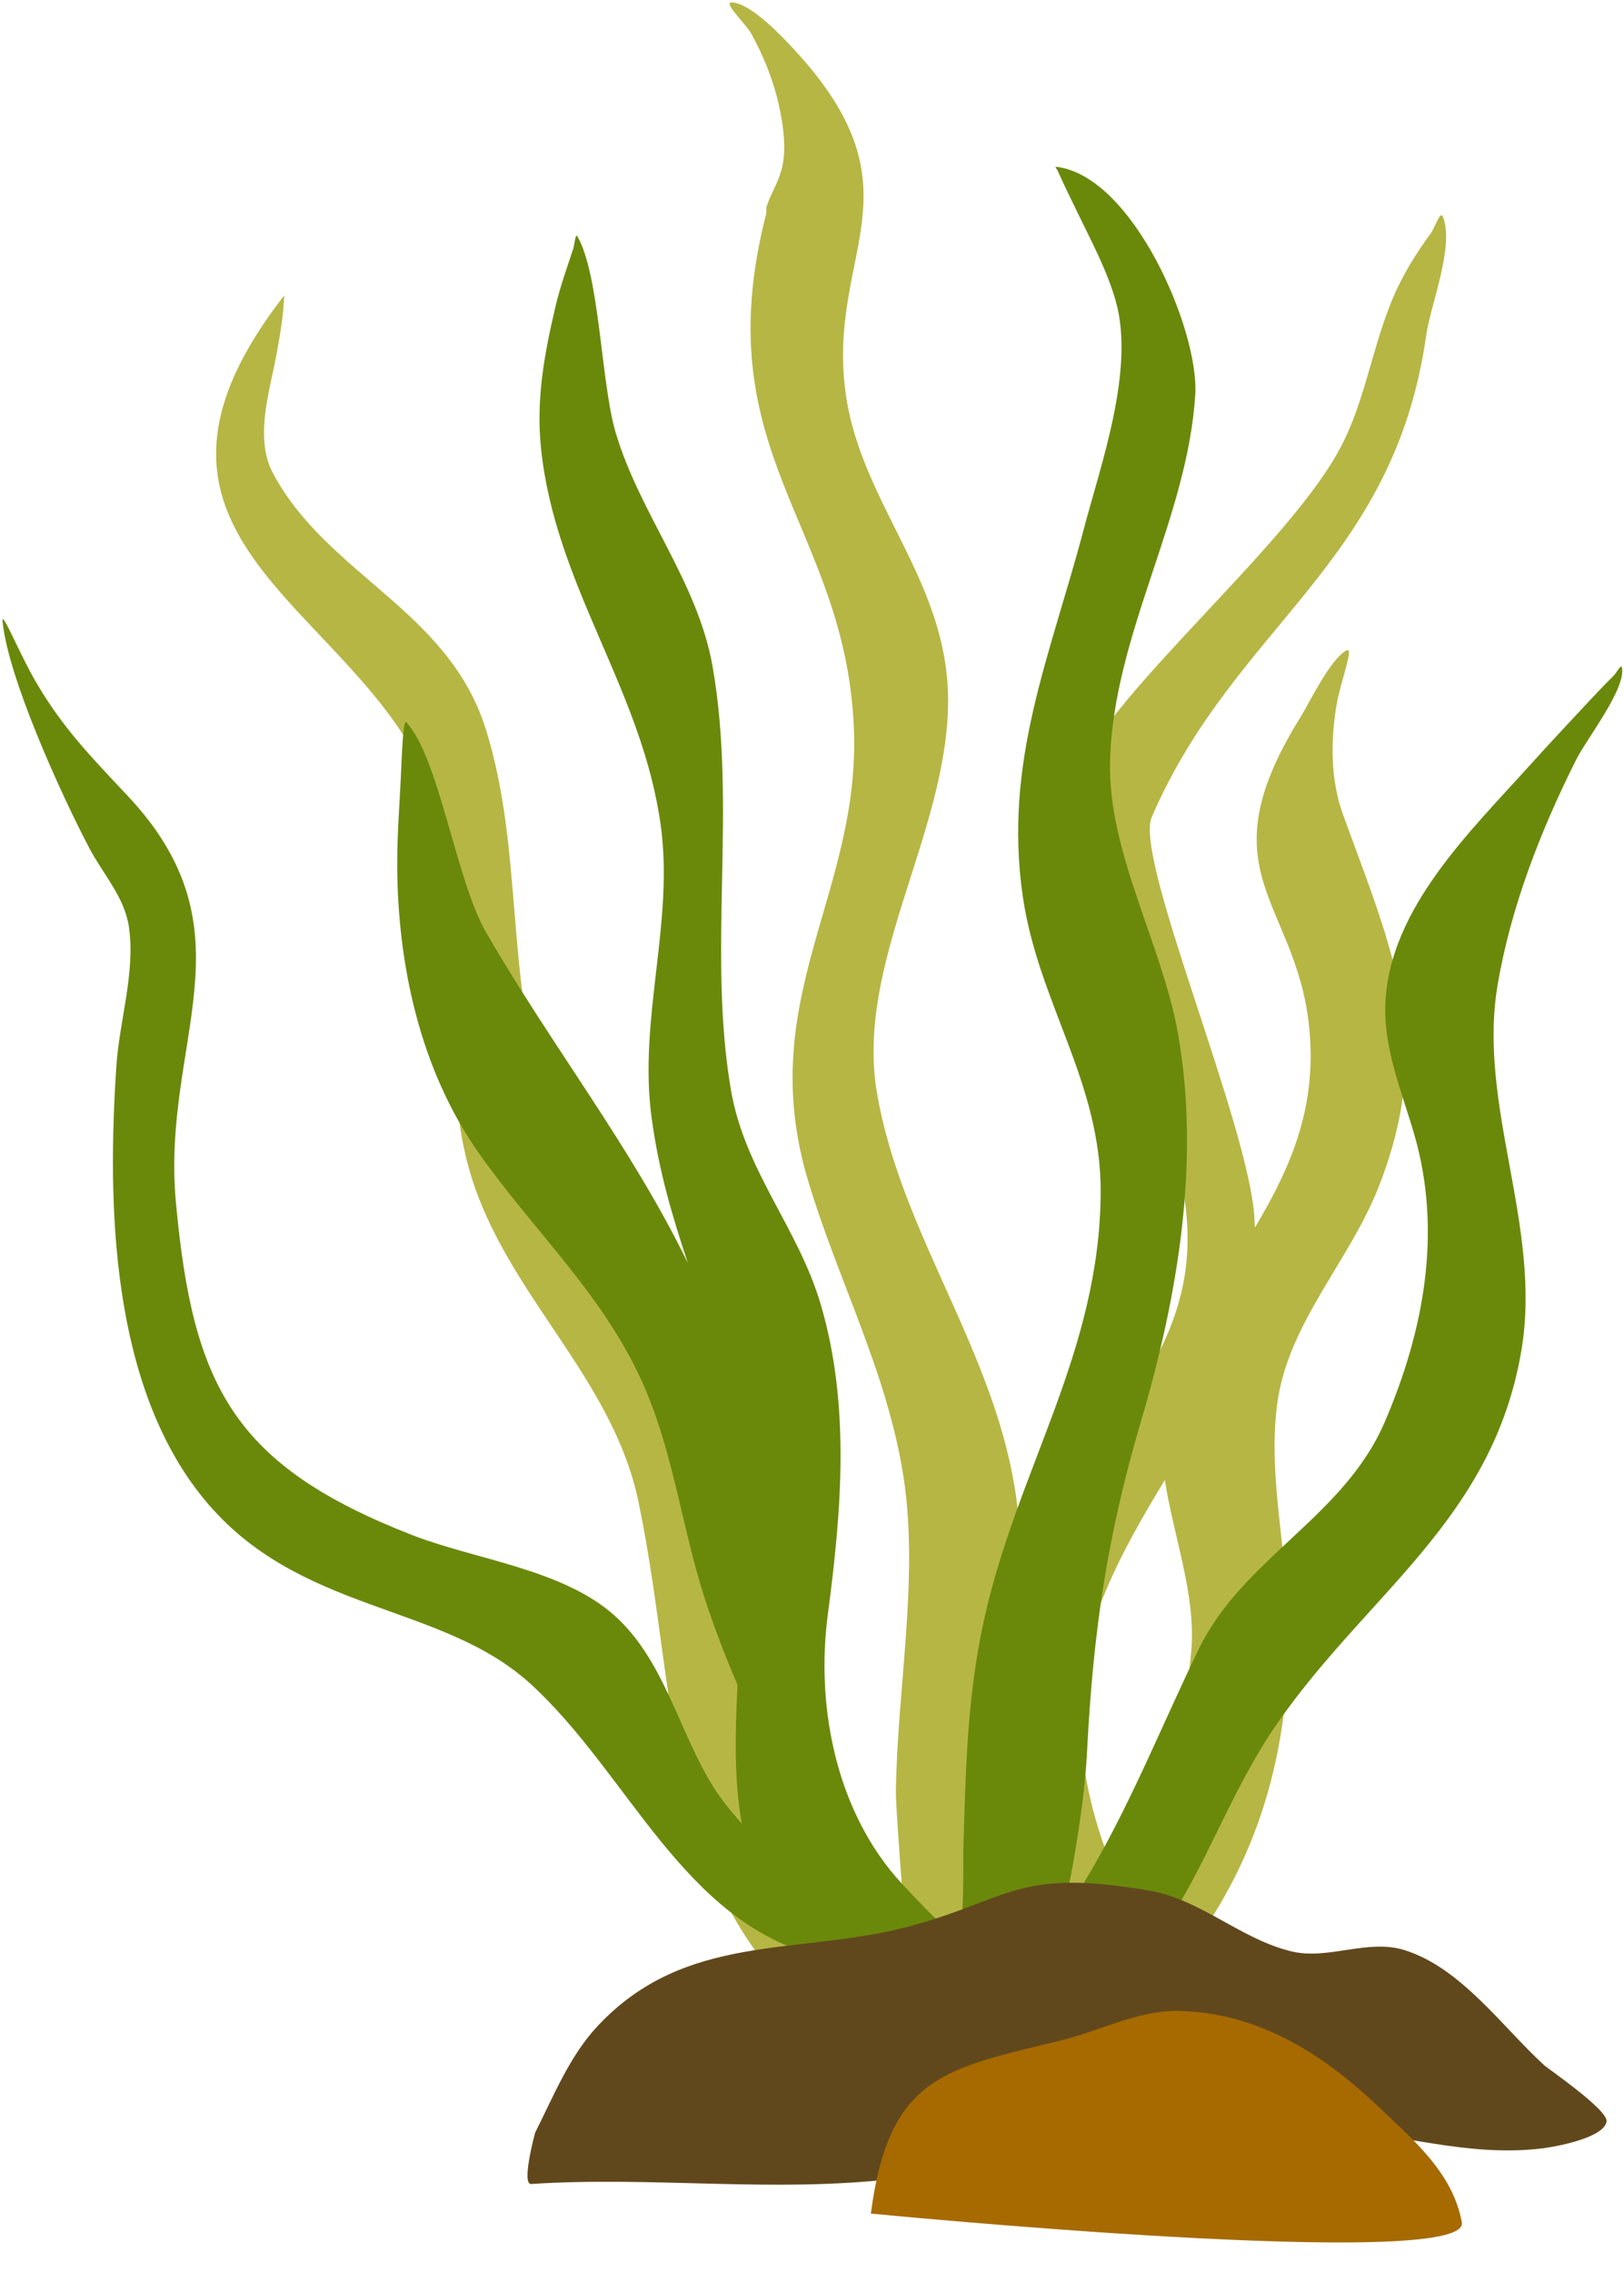
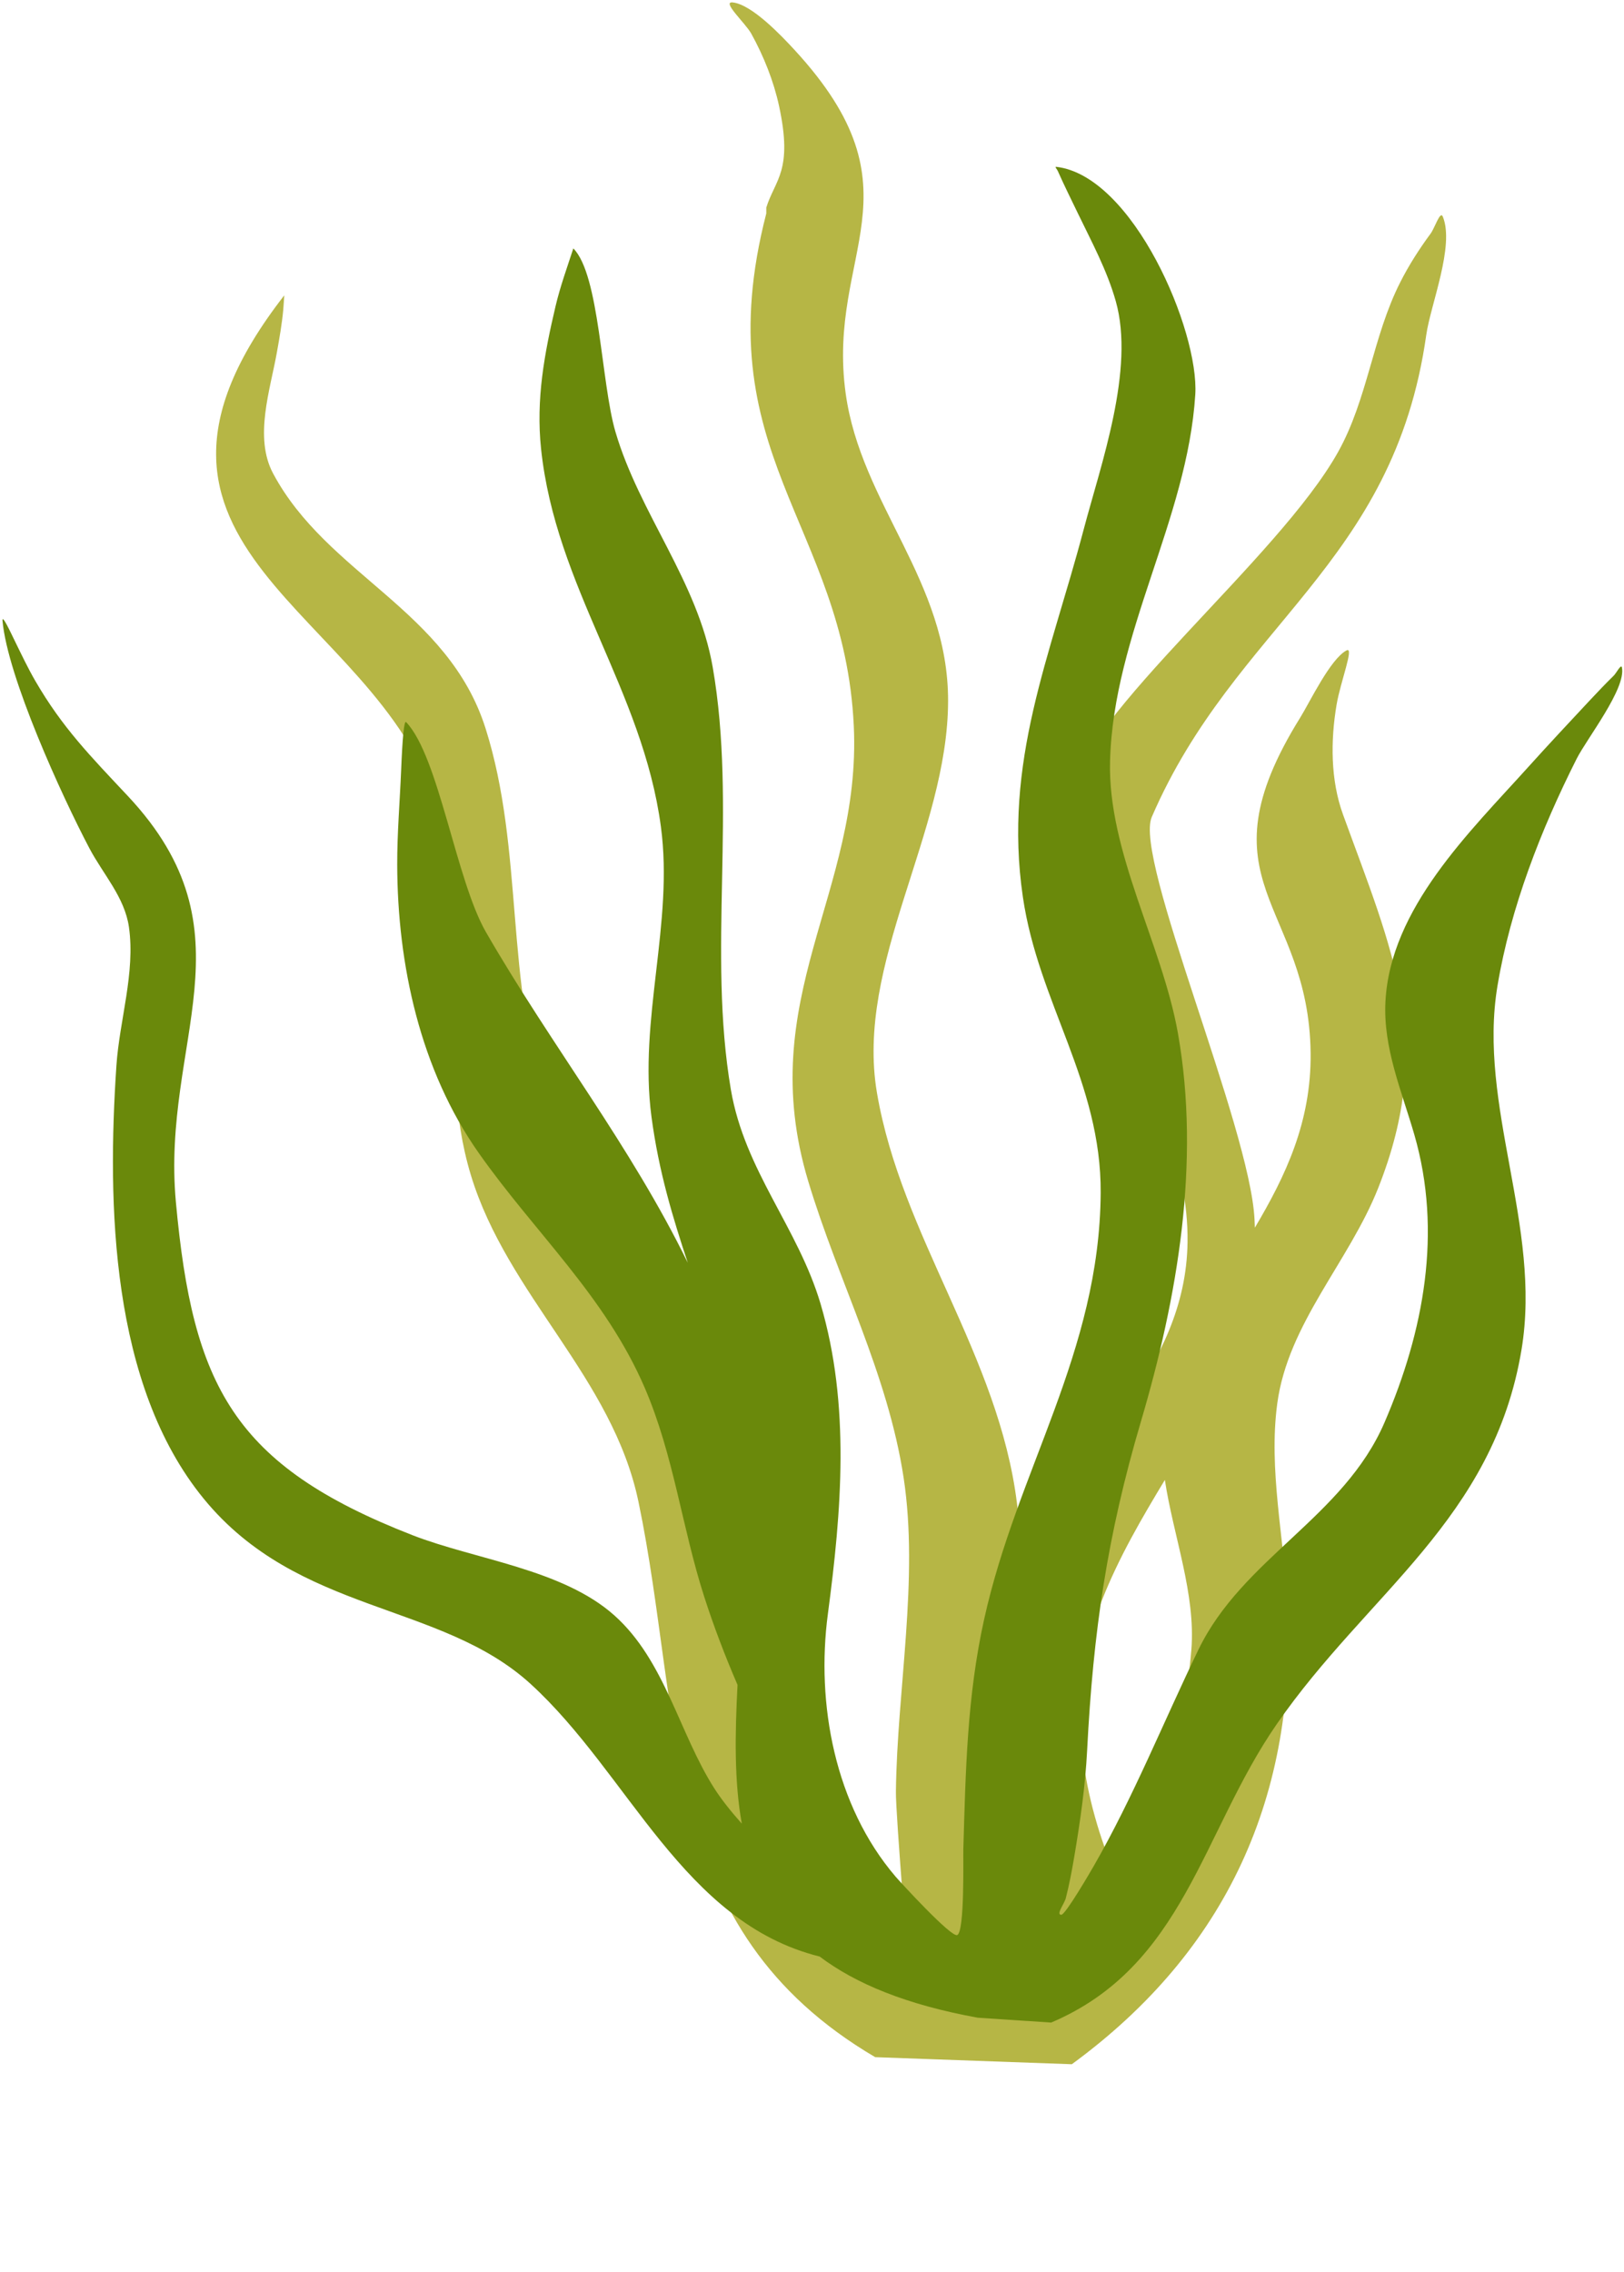
<svg xmlns="http://www.w3.org/2000/svg" clip-rule="evenodd" fill-rule="evenodd" height="462.5" preserveAspectRatio="xMidYMid meet" stroke-linejoin="round" stroke-miterlimit="2" version="1.0" viewBox="0.2 0.3 330.7 462.5" width="330.7" zoomAndPan="magnify">
  <g>
    <g>
      <g id="change1_1">
        <path d="M1392.05,997.053C1400.48,982.851 1407.58,968.011 1407.39,949.114C1406.97,907.708 1376.19,902.329 1404.53,856.756C1407.15,852.545 1412.8,840.634 1417.27,838.279C1419.48,837.111 1415.63,846.78 1414.54,853.182C1412.87,863.04 1412.84,873.904 1416.31,883.436C1429.91,920.861 1441.85,946.118 1425.99,986.146C1417.93,1006.49 1401.13,1023.44 1398.2,1045.51C1395.79,1063.58 1400.06,1082.26 1401,1100.31C1403.76,1153.2 1384.35,1195.95 1341.68,1227.16L1287.58,1225.22C1227.53,1189.95 1234.8,1131.88 1222.44,1072.5C1215.29,1038.18 1186.42,1015.77 1176.32,982.639C1166.31,949.776 1177.17,913.801 1166.88,880.661C1150.17,826.809 1070.55,810.62 1124.96,740.614C1124.96,740.607 1124.73,744.144 1124.68,744.598C1124.32,748.504 1123.63,752.373 1122.94,756.233C1121.12,766.534 1116.57,779.651 1121.88,789.592C1136.79,817.536 1170.04,827.094 1180.37,859.783C1190.99,893.379 1185.59,929.717 1197.24,962.82C1202.58,977.965 1213.31,989.224 1222.11,1002.28C1241.77,1031.42 1250.72,1063.91 1252.29,1098.77C1253.58,1127.74 1256.28,1157.69 1275.29,1180.94C1280.28,1187.05 1285.76,1192.83 1291.18,1198.55C1293.04,1200.51 1295.57,1206.69 1296.87,1204.32C1297.04,1204.03 1293.19,1158.53 1293.27,1152.19C1293.6,1124.04 1299.64,1093.67 1295.39,1065.81C1291.01,1037.1 1277.43,1011.82 1269.14,984.274C1253.99,933.961 1283.85,905.071 1281.68,859.036C1279.05,803.434 1240.58,784.034 1257.6,718.088L1257.6,716.478C1260.01,708.747 1264.99,706.45 1261.12,688.548C1259.63,681.65 1256.87,674.771 1253.46,668.611C1251.85,665.713 1245.13,659.646 1248.42,660.045C1253.71,660.685 1261.76,669.181 1265.41,673.142C1301.37,712.184 1274.11,728.705 1279.44,767.54C1283.64,798.06 1307.68,819.083 1307.63,852.175C1307.57,888.459 1281.97,924.254 1288.06,959.997C1294.8,999.538 1321.54,1032.09 1326.59,1072.93C1327.14,1077.39 1327.58,1081.87 1327.92,1086.37C1344.1,1058.08 1373.05,1036.1 1373.52,1001.09C1374.09,957.653 1333.73,922.776 1341.03,878.443C1344.76,855.767 1398.54,813.122 1414.97,783.663C1423.08,769.126 1424.48,751.96 1432.03,737.061C1434.42,732.327 1437.28,727.871 1440.43,723.599C1441.56,722.065 1443.05,717.207 1443.77,718.97C1447.07,727.028 1440.38,743.217 1439.21,751.519C1430.27,814.854 1386.58,831.11 1363.67,884.12C1358.69,895.665 1390.63,969.019 1391.95,994.704C1392,995.494 1392.03,996.277 1392.05,997.053ZM1324,1171.85C1323.21,1177.35 1322.35,1182.84 1321.4,1188.32C1320.87,1191.37 1320.38,1194.43 1319.79,1197.47C1319.49,1198.99 1317.37,1202.07 1318.92,1202.03C1322.67,1201.93 1327.57,1196.83 1331.34,1192.53C1328.7,1185.75 1326.18,1178.83 1324,1171.85ZM1351.56,1169.85C1364.46,1153.82 1372.6,1137.53 1374.57,1113.2C1375.81,1097.81 1369.64,1081.98 1367.28,1066.44C1361,1076.86 1354.69,1087.56 1349.94,1099.61C1340.69,1123.11 1343.08,1147.26 1351.56,1169.85Z" fill="#b6b645" transform="matrix(.74 0 0 .74 -774.384 -487.637)" />
      </g>
      <g id="change2_1">
-         <path d="M1250.86,1160.98C1248.76,1149.25 1248.98,1136.33 1249.69,1122.82C1246.13,1114.59 1243.04,1106.4 1240.52,1098.57C1234.39,1079.5 1232.15,1059.72 1224.19,1041.19C1213.34,1015.93 1193.95,998.515 1178.46,976.495C1162.37,953.635 1156.11,924.767 1156.04,897.214C1156.02,888.536 1156.76,879.882 1157.12,871.217C1157.47,862.571 1157.92,857.405 1158.5,858.005C1167.51,867.438 1172.21,901.486 1180.49,915.816C1198.63,947.241 1220.23,974.44 1236,1006.72C1231.88,994.293 1228.01,981.621 1226.01,966.572C1222.43,939.683 1232.16,913.306 1228.6,886.748C1223.56,849.11 1199.62,820.934 1195.62,782.778C1194.2,769.202 1196.52,756.712 1199.62,743.562C1200.89,738.179 1202.79,732.961 1204.5,727.707C1204.86,726.601 1205.04,723.4 1205.63,724.406C1211.74,734.922 1212.13,764.606 1216.08,778.107C1222.69,800.664 1238.78,819.338 1242.86,842.893C1249.53,881.3 1241.4,921.235 1247.86,959.106C1251.67,981.426 1266.31,996.97 1272.55,1018.05C1280.76,1045.8 1278.29,1075.12 1274.55,1103.31C1271.26,1128.03 1276.47,1156.01 1293.16,1175.53C1294.49,1177.08 1308.52,1192.39 1310.15,1191.63C1312.23,1190.66 1311.75,1170.55 1311.82,1168.13C1312.46,1146.48 1312.84,1126.11 1317.53,1104.86C1326.66,1063.51 1349.32,1031.46 1349.62,987.519C1349.82,957.048 1332.48,935.261 1328.21,906.117C1322.75,868.89 1335.69,840.045 1344.93,805.052C1349.68,787.053 1359.09,760.994 1353.77,742.208C1351.35,733.658 1347.12,725.879 1343.28,717.919C1341.43,714.079 1339.52,710.256 1337.8,706.359C1337.63,705.995 1336.94,705.212 1337.34,705.256C1358.53,707.621 1376.76,750.378 1375.65,767.932C1373.48,802.284 1353.16,833.542 1352.2,868.662C1351.51,893.782 1366.54,919.032 1370.88,943.59C1377.16,979.082 1370.77,1016.27 1360.69,1050.39C1351.42,1081.75 1347.55,1108.22 1345.89,1140.86C1345.39,1150.68 1343.96,1160.56 1342.32,1170.26C1341.68,1174.01 1340.97,1177.8 1340.02,1181.49C1339.63,1183.02 1337.21,1186.08 1338.79,1186.05C1339.95,1186.03 1346.95,1173.97 1347.69,1172.68C1358.67,1153.58 1366.95,1132.88 1376.54,1113.09C1388.74,1087.93 1416.47,1076.72 1427.72,1050.65C1438.55,1025.58 1443.67,998.211 1435.93,971.475C1432.46,959.49 1427.32,947.631 1427.98,934.9C1429.3,909.229 1451.14,888.254 1467.24,870.392C1472.78,864.243 1478.43,858.207 1484.08,852.159C1486.28,849.81 1488.49,847.479 1490.79,845.231C1491.55,844.481 1492.83,841.895 1493.05,842.946C1494.27,848.749 1483.38,862.559 1480.6,868.078C1470.8,887.5 1462.4,908.987 1458.81,930.55C1453.31,963.548 1471.05,996.588 1465.44,1030.52C1457.69,1077.38 1423.04,1097.48 1398.03,1133.67C1377.42,1163.49 1372.53,1200.21 1335.98,1215.7L1315.79,1214.36C1296.2,1210.8 1282.21,1205.03 1272.29,1197.54C1234.63,1188.17 1219.91,1147.35 1192.74,1122.55C1167.89,1099.87 1128.81,1103.42 1102.78,1071.59C1077.16,1040.26 1076.2,990.507 1078.77,952.479C1079.61,940.02 1084,926.92 1082.22,914.394C1081.05,906.16 1075.09,899.825 1071.35,892.726C1063.7,878.225 1048.81,845.563 1047.43,830.155C1047.24,828.039 1049.83,833.681 1050.77,835.586C1052.61,839.332 1054.36,843.054 1056.46,846.678C1063.92,859.552 1071.67,867.404 1081.9,878.308C1117.21,915.956 1091.04,945.657 1095.14,990.075C1099.79,1040.49 1110.88,1062.38 1160.16,1081.61C1177.46,1088.36 1201.49,1090.93 1215.79,1103.7C1229.77,1116.19 1233.6,1136.12 1243.33,1151.33C1245.23,1154.29 1247.81,1157.56 1250.86,1160.98Z" fill="#6a890b" transform="matrix(.74 0 0 .74 -774.384 -487.637)" />
+         <path d="M1250.86,1160.98C1248.76,1149.25 1248.98,1136.33 1249.69,1122.82C1246.13,1114.59 1243.04,1106.4 1240.52,1098.57C1234.39,1079.5 1232.15,1059.72 1224.19,1041.19C1213.34,1015.93 1193.95,998.515 1178.46,976.495C1162.37,953.635 1156.11,924.767 1156.04,897.214C1156.02,888.536 1156.76,879.882 1157.12,871.217C1157.47,862.571 1157.92,857.405 1158.5,858.005C1167.51,867.438 1172.21,901.486 1180.49,915.816C1198.63,947.241 1220.23,974.44 1236,1006.72C1231.88,994.293 1228.01,981.621 1226.01,966.572C1222.43,939.683 1232.16,913.306 1228.6,886.748C1223.56,849.11 1199.62,820.934 1195.62,782.778C1194.2,769.202 1196.52,756.712 1199.62,743.562C1200.89,738.179 1202.79,732.961 1204.5,727.707C1211.74,734.922 1212.13,764.606 1216.08,778.107C1222.69,800.664 1238.78,819.338 1242.86,842.893C1249.53,881.3 1241.4,921.235 1247.86,959.106C1251.67,981.426 1266.31,996.97 1272.55,1018.05C1280.76,1045.8 1278.29,1075.12 1274.55,1103.31C1271.26,1128.03 1276.47,1156.01 1293.16,1175.53C1294.49,1177.08 1308.52,1192.39 1310.15,1191.63C1312.23,1190.66 1311.75,1170.55 1311.82,1168.13C1312.46,1146.48 1312.84,1126.11 1317.53,1104.86C1326.66,1063.51 1349.32,1031.46 1349.62,987.519C1349.82,957.048 1332.48,935.261 1328.21,906.117C1322.75,868.89 1335.69,840.045 1344.93,805.052C1349.68,787.053 1359.09,760.994 1353.77,742.208C1351.35,733.658 1347.12,725.879 1343.28,717.919C1341.43,714.079 1339.52,710.256 1337.8,706.359C1337.63,705.995 1336.94,705.212 1337.34,705.256C1358.53,707.621 1376.76,750.378 1375.65,767.932C1373.48,802.284 1353.16,833.542 1352.2,868.662C1351.51,893.782 1366.54,919.032 1370.88,943.59C1377.16,979.082 1370.77,1016.27 1360.69,1050.39C1351.42,1081.75 1347.55,1108.22 1345.89,1140.86C1345.39,1150.68 1343.96,1160.56 1342.32,1170.26C1341.68,1174.01 1340.97,1177.8 1340.02,1181.49C1339.63,1183.02 1337.21,1186.08 1338.79,1186.05C1339.95,1186.03 1346.95,1173.97 1347.69,1172.68C1358.67,1153.58 1366.95,1132.88 1376.54,1113.09C1388.74,1087.93 1416.47,1076.72 1427.72,1050.65C1438.55,1025.58 1443.67,998.211 1435.93,971.475C1432.46,959.49 1427.32,947.631 1427.98,934.9C1429.3,909.229 1451.14,888.254 1467.24,870.392C1472.78,864.243 1478.43,858.207 1484.08,852.159C1486.28,849.81 1488.49,847.479 1490.79,845.231C1491.55,844.481 1492.83,841.895 1493.05,842.946C1494.27,848.749 1483.38,862.559 1480.6,868.078C1470.8,887.5 1462.4,908.987 1458.81,930.55C1453.31,963.548 1471.05,996.588 1465.44,1030.52C1457.69,1077.38 1423.04,1097.48 1398.03,1133.67C1377.42,1163.49 1372.53,1200.21 1335.98,1215.7L1315.79,1214.36C1296.2,1210.8 1282.21,1205.03 1272.29,1197.54C1234.63,1188.17 1219.91,1147.35 1192.74,1122.55C1167.89,1099.87 1128.81,1103.42 1102.78,1071.59C1077.16,1040.26 1076.2,990.507 1078.77,952.479C1079.61,940.02 1084,926.92 1082.22,914.394C1081.05,906.16 1075.09,899.825 1071.35,892.726C1063.7,878.225 1048.81,845.563 1047.43,830.155C1047.24,828.039 1049.83,833.681 1050.77,835.586C1052.61,839.332 1054.36,843.054 1056.46,846.678C1063.92,859.552 1071.67,867.404 1081.9,878.308C1117.21,915.956 1091.04,945.657 1095.14,990.075C1099.79,1040.49 1110.88,1062.38 1160.16,1081.61C1177.46,1088.36 1201.49,1090.93 1215.79,1103.7C1229.77,1116.19 1233.6,1136.12 1243.33,1151.33C1245.23,1154.29 1247.81,1157.56 1250.86,1160.98Z" fill="#6a890b" transform="matrix(.74 0 0 .74 -774.384 -487.637)" />
      </g>
      <g id="change3_1">
-         <path d="M1226.25,1218.76C1230,1211.37 1233.21,1203.23 1238.95,1197.09C1256.83,1177.96 1279.5,1182.7 1301.81,1176.93C1322.81,1171.49 1324.07,1164.71 1351.54,1169.54C1361.88,1171.36 1370.12,1179.48 1380.37,1181.89C1387.86,1183.64 1395.8,1179.25 1403.31,1181.61C1414.84,1185.23 1423.19,1197.23 1431.78,1205.08C1432.5,1205.74 1444.77,1214.14 1444.43,1216.48C1443.95,1219.85 1433.93,1221.63 1431.5,1221.94C1416.13,1223.85 1402.27,1218.88 1387.2,1217.86C1357.91,1215.87 1328.32,1224.82 1299.25,1228.17C1274.36,1231.03 1250.11,1227.59 1225.46,1229.21C1223.37,1229.35 1226.25,1218.76 1226.25,1218.76Z" fill="#61481c" transform="translate(-1117.084 -784.371)" />
-       </g>
+         </g>
      <g id="change4_1">
-         <path d="M1294.62,1235.23C1298.32,1206.8 1310.12,1205.73 1333.71,1199.88C1341.37,1197.98 1349.1,1193.85 1357.15,1193.98C1373.33,1194.25 1386.66,1202.7 1397.82,1213.33C1404.95,1220.12 1413.12,1226.86 1414.96,1237.02C1416.79,1247.17 1294.62,1235.23 1294.62,1235.23Z" fill="#a66a00" transform="translate(-1117.084 -784.371)" />
-       </g>
+         </g>
    </g>
  </g>
</svg>